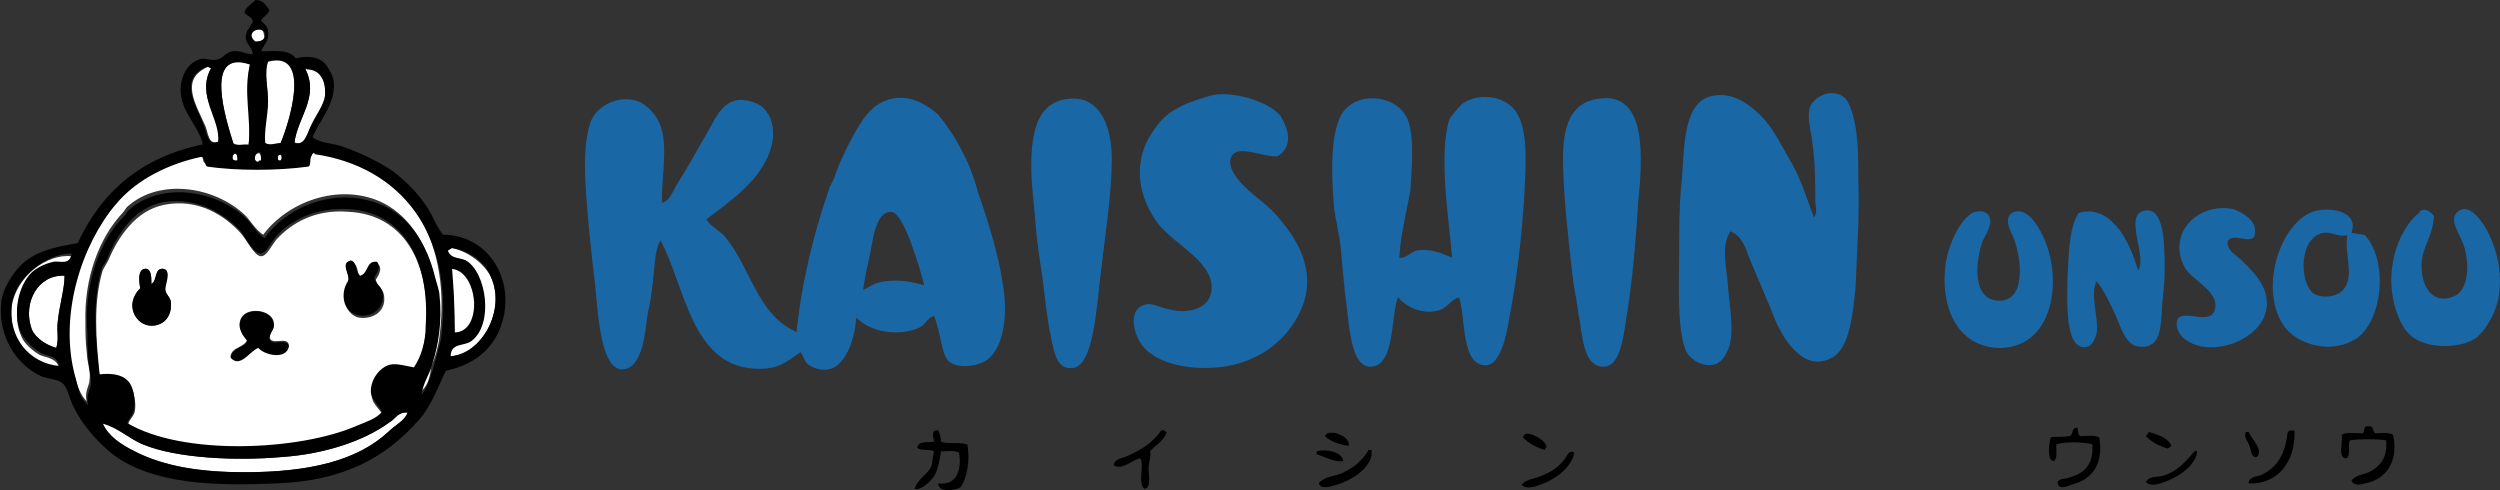
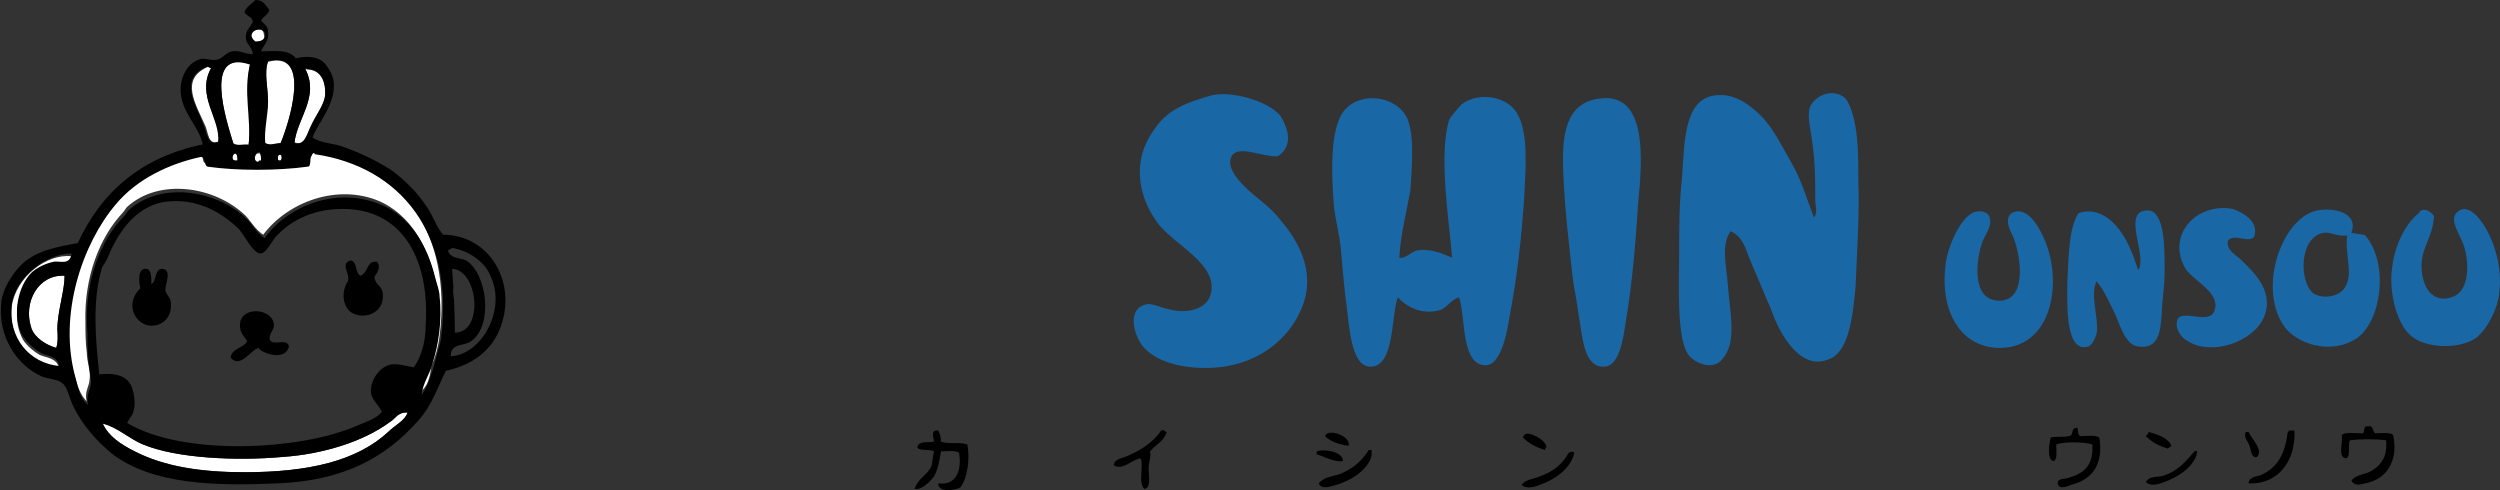
<svg xmlns="http://www.w3.org/2000/svg" version="1.1" id="レイヤー_1" x="0px" y="0px" width="360px" height="70.6px" viewBox="0 0 360 70.6" style="enable-background:new 0 0 360 70.6;" xml:space="preserve">
  <rect x="0" y="0" width="360" height="70.6" fill="#333333" stroke="none" />
  <style type="text/css">
	.st0{fill-rule:evenodd;clip-rule:evenodd;fill:#1A67A6;}
	.st1{fill-rule:evenodd;clip-rule:evenodd;}
	.st2{fill-rule:evenodd;clip-rule:evenodd;fill:#FFFFFF;}
</style>
  <g>
    <g>
      <path class="st0" d="M334.8,33.5c-3.8,0.4-3.8,7.2-1.6,8.8c1.4,0.8,3.6,0.4,4.4-0.8c1.4-2,0-4.8,0.4-7.6    C336.6,34.1,336,33.5,334.8,33.5z M338.6,33.5c0.6,0.2,1.6,0.2,2,0.4c3.4,4,2.4,12.2-1.2,14.8c-4,2.6-8.8,0.6-10.4-1.6    c-3.8-5.2-0.8-14.8,4-16.6C335.2,29.7,339.8,30.3,338.6,33.5z" />
      <path class="st0" d="M350.5,31.1c-0.2,3.2-1.8,4.4-1.8,7.2c0,3,1.6,5.6,4.6,4.4c2-0.8,2.4-4,1.6-7c-0.6-2-2.2-3.8-1.2-5    c1.8-2,4,1.6,4.6,2.8c1,2,2,5,1.6,8.6c-0.2,2.4-1.8,5.4-3.4,6.6c-2.4,1.6-7.4,1.6-9.6-0.6c-1.8-1.8-3-6.2-2.4-9.8    c0.4-3.2,2-6.2,3.8-7.6C348.7,29.9,349.7,30.1,350.5,31.1z" />
      <path class="st0" d="M284.5,30.5c0.8-0.2,1.8,0,2,0.8c0.4,1-0.4,2.2-1,3.4c-1,2.8-1.6,8.4,2.2,8.6c4.2,0.2,3.4-6.2,2.2-9.2    c-0.4-0.8-1.6-3,0.2-3.6c2.2-0.6,3.8,2.8,4.4,4.2c2.6,6.4,0.8,15.6-6.8,15.4c-5.4-0.2-8.2-5.2-7.6-11.4    C280.3,35.5,282.5,30.9,284.5,30.5z" />
      <path class="st0" d="M301.9,40.5c-1,2,0.4,5.4,0,7.6c-0.2,0.6-0.6,1.6-1.2,1.8c-3.4,1-3-6.4-3-9.4c0.2-3.8,0.2-7.6,1.6-9.8    c2.2-0.8,4.2,0.4,5.4,1.8c1.6,1.8,2.4,4,3.2,6.4c1.4-2-2.4-8.4,1.2-8.6c2.8-0.2,2.6,6,2.6,9.2c0,1.8-0.4,4-0.4,5.6    c-0.2,2.6-0.4,5.2-3.4,4.8c-1.8-0.2-2.6-3-3.2-4.4C303.9,43.9,303.1,41.9,301.9,40.5z" />
      <path class="st0" d="M324.6,34.1c-0.8,1-3-0.6-3.8,0.6c-0.2,1.4,1.2,2,2,2.8c1.6,1.6,4.8,4.4,3.2,8.2c-1.6,3.6-7.6,5.6-11,3.4    c-0.8-0.4-2-1.8-1.4-3.2c1-1.4,5,1.2,5.4-1.6c0.4-2.4-3.4-4-4.4-5.8c-2.6-4.8,1.8-9.4,7-8.4C322.6,30.5,325.4,31.7,324.6,34.1z" />
    </g>
    <g>
      <path class="st1" d="M341,61.4c0.8-0.2,0.6,0.6,1,1c0.8,0,2-0.2,2.6,0.2c0.8,3.6-0.8,6.4-4,7c-0.8,0.2-1.6,0.4-2-0.4    c0.8-1,2.2-0.8,3.2-1.6c1.2-0.8,2-2,1.8-4.2c-1.4-0.2-3.8-0.2-5.2,0c-0.4,0.6,0.2,2.4-0.6,2.6c-1.2-0.2-0.4-2.2-0.6-3.4    c0.6-0.4,2-0.2,3-0.2C340.6,62.4,340.2,61.2,341,61.4z" />
      <path class="st1" d="M299.5,62.8c1,0,2.2-0.2,2.8,0.2c0.6,3.6-0.8,6-4,6.8c-0.6,0.2-1.8,0.8-2-0.2c0-0.8,1.2-0.6,1.6-0.8    c2-0.6,3.6-1.6,3.4-4.8c-1.2-0.4-4.2-0.4-5.2,0c0,1,0.2,2.2-0.4,2.4c-1-0.2-0.6-2.6-0.4-3.4c0.6-0.2,1.8,0,2.6-0.2    c0.8,0,0.2-1.2,1.2-1.2C299.3,61.6,299.1,62.4,299.5,62.8z" />
      <path class="st1" d="M330.4,62c0.2,4.2-2.2,7.8-6.6,7.6c0-1,1.4-1,1.8-1.2c2.2-1,3.4-2.8,3.8-6c0-0.2,0.2-0.2,0.2-0.4H330.4z" />
      <path class="st1" d="M309.4,62.2c1.4,0.4,2.6,0.8,3.2,1.8c0.2,0.4-0.4,0.4-0.4,0.6c-1.4-0.4-2.4-1-3.2-1.8    C309.2,62.6,309.4,62.4,309.4,62.2z" />
      <path class="st1" d="M323.4,62.2h0.4c0.4,1,2.2,2.6,1.2,3.6c-0.8,0.2-0.8-0.8-1-1.4C323.8,63.6,323,63,323.4,62.2z" />
      <path class="st1" d="M316.4,65c-0.2,1.8-2.2,3.4-4.2,4.2c-1,0.4-2.4,1-3.2,0.2c0.6-1,2-0.6,2.8-1c1.8-0.6,3-2,4.2-3.4    C316.2,64.8,316.2,65,316.4,65z" />
    </g>
    <g>
      <path class="st0" d="M249.2,33.3c-1.4,2-0.6,5-0.4,7.6c0.2,2.8,0.8,5.8,0.4,8.2c-0.2,1.4-1.2,3.2-2.4,3.4    c-1.4,0.4-3.2-0.6-3.8-1.6c-1.6-2.6-1.2-10.6-1.2-14.4c0-3.6,0-7.2,0.4-10.8c0.4-5.2,0.2-11.8,5.2-12c2.6-0.2,4.8,1.6,6.2,3    c1.8,1.8,3,4.4,4.4,6.8c1.4,2.4,2.2,5.2,3.2,7.8c0.6-0.6,0.2-1.6,0.2-2.4c0-2.8,0-5.2-0.4-8.2c-0.2-1.8-0.8-3.8-0.4-5.2    c0.6-1.6,3-2.8,4.8-1.6c1,0.6,1.6,3.2,1.8,4.4c0.4,2.4,0.4,5,0.4,7.6c0.2,4.8-0.2,10.4-0.4,15.4c-0.4,4.4-1,9.4-3.8,10.4    c-3.6,1.6-6.2-2.4-7.4-4.8c-0.6-1.2-1-2.6-1.6-3.8c-0.8-2-1.8-4.2-2.6-6.2C251.4,35.9,251,34.1,249.2,33.3z" />
      <path class="st0" d="M184,22.5c-2.2,0.2-6.2-2-6.8,0.4c-0.6,2.2,3.4,5.2,4.6,6.2c1,0.8,2,1.8,2.6,2.6c2.2,2.6,4.6,6.4,3.6,11    c-1.4,5.4-6.2,9.6-12.6,10.2c-4.4,0.4-8.8-0.6-10.8-3c-1.2-1.4-2.4-5.2,0.2-6c1-0.4,2.2,0.4,3.4,0.6c2.8,0.8,5.8,0,6.2-2.4    c0.8-4-4.8-6.6-7.4-9.6c-1.6-2-3.2-5.2-2.8-8.8c0.2-2.2,1.2-4,2.4-5.6c1.8-2.4,4.4-3.4,8-4.4c2.8-0.6,8,0.8,9.8,3    C185.6,18.7,186.2,21.1,184,22.5z" />
      <path class="st0" d="M230.3,14.2c7-1,6.2,8.8,5.6,15c-0.4,6-0.8,11.2-1.8,17.2c-0.4,2.8-1,6.2-3,6.4c-3.2,0.2-3.2-4.6-3.8-7.6    c-0.2-1.8-0.6-3.4-0.8-5c-0.6-5.2-1.2-10.4-1.4-15.6C224.9,19.3,225.5,14.8,230.3,14.2z" />
-       <path class="st0" d="M154.3,14.2c4-0.2,5.8,3.8,5.8,8.8c0,4.8-1,11.2-1.6,16.4c-0.6,4.8-1,13.6-4.2,13.6c-2.4,0.2-2.6-3-3.2-5.6    c-0.4-2.4-0.8-5.8-1-7.6c-0.4-2.4-0.8-5.2-1-7.8c-0.2-2.8-0.6-5.4-0.6-8C148.5,18.7,149.5,14.4,154.3,14.2z" />
      <path class="st0" d="M201.5,37.1c0.8,0.2,1.4-0.6,2.4-1c2-0.4,3.8,0.4,5.2,1c-0.4-5.2-2-14.8-0.4-19.9c0.2-0.4,1.4-1.8,1.8-2.2    c2.4-1.8,6.6-1.2,8,1.4c1.6,2.8,1.2,7.6,1,11.8c-0.4,6-1,11.6-2.2,17.8c-0.4,2.8-1.4,6.4-3.2,6.6c-3.8,0.2-3-7-4-9.8    c-1.2,0.4-1.4,1.2-2.6,1.8c-2.4,0.8-4.8-0.2-6.2-1.8c-1,2.4-0.4,9.8-3.8,10c-3.2,0.2-3.2-6.6-3.8-10.4c-0.2-1.8-0.4-4-0.6-6.4    c-0.2-2.2-0.8-4.4-1-6.2c-0.4-4.8-0.6-11.2,1.4-13.8c2.4-3,7.8-2.2,9.2,1.2c1,2.4,0.6,7,0.4,10.2    C202.5,30.7,201.7,33.7,201.5,37.1z" />
-       <path class="st0" d="M131.3,35.3c-0.4-1.2-1.8-4.8-3-4.8c-2.2,0-2.6,4-3,6c-0.4,1.8-0.8,3.6-1,5.2c0.8-0.2,1.2-0.8,2.2-1    c2.2-0.6,4.8-0.2,6.6,0.4C132.5,38.9,132.1,37.5,131.3,35.3z M134.5,45.5c-1,0.2-1.2,1.4-2.4,1.8c-3,1.2-7,0.4-8.8-1.6    c-0.2,3.4-2,9.4-6.6,7c-0.8-0.4-0.8-1-1.4-2c-1.8,1.2-3,2.4-5.8,2.4c-10,0.2-10.8-12-14.4-18.5c-0.8,1.4-0.8,3.4-1,5.2    c-0.2,1.8-0.4,3.6-0.8,5.2c-0.4,2.4-0.6,8.2-3.8,8.2c-3-0.2-3.4-8-3.8-12.2c-0.6-4.8-1.2-10.8-1.4-14.8c-0.2-3.4,0-7.2,1-9.2    c1-1.8,3.8-3.4,6.6-2.4c1.2,0.4,2.6,2,3,3c1.4,3,0.4,7.2,0.4,11.6c1.2-0.2,1.6-1.8,2.4-3c1.4-2.2,2.8-4.8,4.2-7.2    c1.4-2.4,2.6-5.8,6.8-4.2c1.8,0.6,3.2,3,2.4,6.2c-1.2,4.8-6,8-9.4,10.6c0.8,1.2,2,1.6,2.8,2.6c3.6,4.4,4.6,11.2,10.2,13.6    c0.8-7.6,2.6-14.6,4.8-20.9c0.2-0.4,0.4-0.8,0.6-1.2c0.8-2.4,1.8-4.4,3-6.6c1.4-2.4,2.8-4.6,6-5c2.6-0.2,4.6,1.2,6,2.4    c1,1.2,2.4,3.2,3.4,5.2c1,1.8,1.8,4,2.4,6.2c1.6,4.6,3,9.2,3.6,13.6c0.6,4,0,8.4-2.2,10.2c-1.2,1-4.4,1.6-5.8,0.2    C135.5,50.7,135.5,47.9,134.5,45.5z" />
    </g>
    <g>
      <path class="st1" d="M135.1,62c0.2,0.4,0.4,0.8,0.4,1.6c1,0.4,2.6,0,3.8,0.4c0.4,2.2,0,4.8-1,6.2c-0.8,0.4-3.2,0.8-3.2-0.6    c2.8,0.4,3.4-2.2,3-4.4c-0.6-0.4-1.8-0.2-2.6-0.2c-0.2,1.2-0.4,2.6-1,3.6c-0.6,0.8-1.8,2-2.8,1.8c0.4-1.4,1.8-2,2.4-3.2    c0.2-0.6,0.2-1.4,0.4-2.2c-0.6-0.4-2.2,0-2.4-0.6c0.2-1,1.6-0.6,2.4-0.8C134.5,63.2,133.9,61.8,135.1,62z" />
      <path class="st1" d="M168,62.2c-0.4,1.4-1.6,1.8-2.4,2.8c0.2,0.8-0.2,1.6-0.2,2.4c0,1.2,0.4,2.8-0.6,3c-1-0.8,0-3.6-0.6-4.4    c-1.2,0.2-2.6,1.8-3.8,1c0-0.8,1-1,1.6-1.2c2-0.8,4-2,5.2-3.8C167.6,61.8,167.8,62.2,168,62.2z" />
      <path class="st1" d="M194.2,64.2c-1.4-0.2-2.6-0.6-3.4-1.4C191.2,61.6,194.6,62.8,194.2,64.2z" />
      <path class="st1" d="M222.7,64.4c-0.2,0-0.2,0.2-0.2,0.4c-1.4-0.4-2.4-1-3.2-1.8c0-0.2,0.2-0.2,0.2-0.4    C220.1,62,222.7,63.4,222.7,64.4z" />
      <path class="st1" d="M193.4,66.4c-1.2,0.2-2.6-0.6-3.8-1V65C190.6,64.6,193.4,65,193.4,66.4z" />
      <path class="st1" d="M197.5,65c0.2,1.4-1.2,2.8-2.4,3.6c-0.6,0.4-1.8,1-2.6,1.2c-0.8,0.2-2.2,0.8-2.6-0.2c0.8-1,2.2-1,3.2-1.4    c1.8-0.8,3-1.8,4-3.4h0.4V65z" />
      <path class="st1" d="M226.7,65.2c-0.4,2-2.4,3.6-4.4,4.4c-1,0.4-2.4,1-3.2,0.2c0.6-0.8,1.8-0.8,2.6-1.2c1.8-0.6,3.2-1.6,4.2-3.4    C226.3,65,226.5,65,226.7,65.2z" />
    </g>
    <g>
      <path class="st2" d="M36.6,6C35,4.6,38,3.4,38,5C38.2,5.6,37.8,6,36.6,6z" />
      <path class="st2" d="M36,9.2c-0.8,4,0.4,7.6-0.2,11.6c-0.8,0-1.8,0.2-2.2-0.2C32.6,17.4,29.2,7,36,9.2z" />
      <path class="st2" d="M40.4,20.7c-0.8,0-1.6,0.4-2.2,0c-0.4-1.8,0.2-4,0.4-6c0-2-0.6-4.2,0-5.8C45,7.2,41.6,17.8,40.4,20.7z" />
      <path class="st2" d="M30.4,9.8c-2.2,4,1.4,7.2,1.2,10.6c-1.6,0.6-1.6-1.2-2-2.2c-1.4-3.2-3.8-6.8,0.4-8.6    C30,9.6,30.2,9.8,30.4,9.8z" />
      <path class="st2" d="M42.4,20.5C42.8,17,46,14,44,10c0-0.2,0-0.2,0.2-0.2c2,0,2.8,1.8,2.6,4c-0.2,1.2-1,2.4-1.8,3.8    C44.2,19.1,44,21.1,42.4,20.5z" />
      <path class="st2" d="M60.5,56.4c0.2-1.8,1.2-3,1.6-4.6c0.8-2.6,1.4-6,1-9.6c0-0.8-0.4-1.8-0.6-2.6c-1.2-4.8-3.8-8.8-7.8-10.6    c-6-2.6-13.2,0-16.8,4.8c-1.2-0.8-1.8-2-2.6-2.8c-4.4-4.2-12.4-5.4-17-1.2c-0.2,0.2-0.4,0.6-0.6,0.8c-3.4,3.6-5.6,9.4-5.4,15.8    c0,1.4,0,2.8,0.2,4.4c0,1.2,0.6,2.8,0.4,3.8c0,1-0.8,1.8-0.4,3.2c-1-1-1.4-2.4-1.8-3.8c-2.6-9.2,1-19.5,5.8-25.1    c3.2-3.6,7.6-5.8,12.2-6.8c0.8,0,0.2,1.4,1,1.4c4.4,0.6,10.2,0.6,14.4,0c0.6,0,0.2-1.2,0.6-1.6c0-0.2,0.6-0.4,0.4-0.2    c12.4,1.8,20.1,11.4,18.2,26.7c-0.2,1.6-0.6,3-1.2,4.4C61.9,54.5,61.5,55.8,60.5,56.4z" />
      <path class="st2" d="M33.8,22.1c0.4,0,0.4,0.6,0.4,1C33.2,23.3,33.4,22.3,33.8,22.1z" />
      <path class="st2" d="M37.4,22.1c0.2,0.2,0.2,0.8,0.2,1.2c-0.2,0-0.2,0-0.4,0.2C36.4,23.3,36.6,21.9,37.4,22.1z" />
      <path class="st2" d="M40.2,22.3c0.4-0.2,0.4,0.8,0.2,0.8C39.8,23.3,40,22.3,40.2,22.3z" />
-       <path class="st2" d="M39.4,46.3c-0.4-1.8-4.2-2.2-4.8-0.2c-0.4,1.2,0.2,1.6,1,2.8c-0.4,1.2-2.2,1-2.4,2.4c1.4,1.6,2.8-0.8,4-1.4    c1,1,4,1.8,4.4-0.2c-0.2-1.4-2.6,0.2-2.8-1.2C39,47.5,39.6,47.5,39.4,46.3z M20.2,41.5c-2.4,2.4-0.6,5.4,1.6,5.4    c2,0,3-1.6,2.8-3.4c0-0.6-0.8-1.2-0.8-1.8c-0.2-0.8,1-3-0.4-3c-1.2,0-0.6,1.6-1.6,2.2c0-1,0-2-0.8-2.2    C19.8,38.7,20,40.5,20.2,41.5z M50.3,40.9c-1.2,1.8-0.6,4.2,1.2,4.8c1.8,0.4,4.2-0.6,3.8-3.2c-0.2-1-0.8-1-1.2-2.2    c0.4-0.6,1-1.6,0.4-2.2c-1.6-0.2-1.2,1.6-2.4,2c-0.8-0.4-0.4-2.2-1.4-2.2C48.9,37.9,50.5,39.5,50.3,40.9z M59.7,53.3    c-1.2-0.4-2.2-0.8-3.4-0.4c-1.6,0.4-3,2.2-2.8,3.8c0,1.4,1,2,1.6,3c-0.8,1-2.2,1.6-3.6,2c-8.2,3.6-25.1,4.2-33.1-0.4    c0.2-1,0.8-1.2,1-2c0.2-1,0-2-0.2-2.8c-0.6-2-2.8-2.4-4.8-2.2c-0.6-5.4-1-10.8,0.4-15.4c0.2-0.4,0.6-1,0.8-1.4c1.4-3.4,4-7.2,8-8    c5-1,8.8,1.6,11,4c0.8,0.8,2,3.4,3,3.4c0.8,0,1.4-1.4,2.2-2.4c2.2-2.4,5.6-4.4,10.4-4c8,0.4,11.8,7.4,11.2,16.8    C61.3,49.1,60.7,51.3,59.7,53.3z" />
-       <path class="st2" d="M64.7,51.3c0-2,2-1.6,3-2.2c3.2-2.4,2.2-9.6-0.8-11.6c-0.8-0.4-2.2-0.2-2.6-1.4c0.2,0,0.4-0.2,0.6-0.4    c2.4,0.4,4.8,2.2,5.8,4.2C72.9,44.7,69.3,51.1,64.7,51.3z" />
      <path class="st2" d="M10.3,36.9c0,1.6-1.8,1-2.6,1.2c-1,0.2-2.4,0.8-3.2,1.6c-1.8,1.8-2.8,5.8-1.4,8.8c0.4,1,1.6,2,2.6,2.6    c0.8,0.4,2.6,0.4,2.8,2c-4.2-0.6-7.4-4-6.8-9C2.3,39.9,6.7,36.5,10.3,36.9z" />
      <path class="st1" d="M50.5,37.5c1,0.2,0.6,1.8,1.4,2.2c1.2-0.4,0.8-2.2,2.4-2c0.6,0.8,0,1.6-0.4,2.2c0.2,1.2,1,1.2,1.2,2.2    c0.4,2.6-2,3.8-3.8,3.2c-1.8-0.4-2.4-3-1.2-4.8C50.5,39.5,48.9,37.9,50.5,37.5z" />
      <path class="st1" d="M21,38.7c0.8,0,0.8,1.2,0.8,2.2c0.8-0.4,0.4-2.2,1.6-2.2c1.4,0.2,0.4,2.2,0.4,3c0,0.6,0.8,1.2,0.8,1.8    c0.2,1.8-0.8,3.4-2.8,3.4c-2.2,0-4-3-1.6-5.4C20,40.5,19.8,38.7,21,38.7z" />
-       <path class="st2" d="M65.3,47.9c0.2-3.2,0-7-0.4-9.2C68.9,38.9,69.7,47.9,65.3,47.9z" />
+       <path class="st2" d="M65.3,47.9c0.2-3.2,0-7-0.4-9.2z" />
      <path class="st2" d="M9.3,39.7c0,2-0.8,4.4-1,6.8c0,1.2,0.2,2.4-0.2,3.6c-1.4-0.4-3.2-1.4-3.6-3C3.3,43.5,5.5,39.5,9.3,39.7z" />
      <path class="st1" d="M38.8,48.7c0.2,1.4,2.6-0.2,2.8,1.2c-0.4,2-3.6,1.2-4.4,0.2c-1.2,0.4-2.6,3-4,1.4c0.2-1.4,2-1.4,2.4-2.4    c-0.8-1-1.2-1.6-1-2.8c0.6-2.2,4.4-1.8,4.8,0.2C39.6,47.5,39,47.5,38.8,48.7z" />
      <path class="st2" d="M58.7,59.4c-0.4,1.2-1.8,1.8-2.8,2.8C51.3,66.4,44.4,68,35.2,68c-6.2,0-11.4-0.8-15.8-3c-2-1-3.8-2.2-4.6-4    c2.2,0.4,3.8,2.2,5.8,3c4.8,2,13.4,2.4,20.1,1.8c5.8-0.4,11.6-2.2,15.4-5c0.8-0.6,1-1.4,2.2-1.4C58.3,59.4,58.7,59.4,58.7,59.4z" />
      <path class="st1" d="M58.3,59.4c-1.2,0.2-1.4,1-2.2,1.4c-3.8,2.8-9.6,4.6-15.4,5C34,66.4,25.4,66,20.6,64c-2-0.8-3.6-2.4-5.8-3    c0.8,1.8,2.6,3,4.6,4c4.2,2.2,9.6,3,15.8,3c9.2,0,16.2-1.6,20.7-5.8c1-1,2.4-1.6,2.8-2.8C58.7,59.4,58.3,59.4,58.3,59.4z     M4.5,47.3c0.6,1.4,2.2,2.4,3.6,2.8c0.4-1.2,0-2.4,0.2-3.6c0.2-2.4,1-4.8,1-6.8C5.5,39.5,3.3,43.5,4.5,47.3z M65.1,38.7    c0.2,2.4,0.4,6,0.4,9.2C69.7,47.9,68.9,38.9,65.1,38.7z M1.7,43.7c-0.6,5,2.6,8.6,6.8,9c-0.2-1.6-2-1.4-2.8-2    c-1-0.6-2-1.6-2.6-2.6c-1.4-3-0.4-7,1.4-8.8c0.8-0.8,2.2-1.4,3.2-1.6c0.8-0.2,2.4,0.6,2.6-1.2C6.7,36.5,2.3,39.9,1.7,43.7z     M70.7,39.9c-0.8-2.2-3.2-3.8-5.6-4.2c-0.2,0.2-0.4,0.2-0.6,0.4c0.4,1.2,1.8,1,2.6,1.4c3,1.8,4,9.2,0.8,11.6c-1,0.8-3,0.2-3,2.2    C69.3,51.1,72.9,44.7,70.7,39.9z M61.3,46.9c0.6-9.4-3.2-16.4-11.2-16.8c-4.8-0.2-8.2,1.6-10.4,4c-0.8,1-1.4,2.4-2.2,2.4    c-1,0-2.2-2.4-3-3.4c-2.2-2.2-6-4.8-11-4c-4.2,0.8-6.6,4.6-8,8c-0.2,0.6-0.6,1-0.8,1.4c-1.4,4.6-1,10-0.4,15.4    c2-0.2,4.2,0,4.8,2.2c0.2,0.6,0.4,1.8,0.2,2.8c-0.2,1-0.6,1.2-1,2c8,4.8,24.9,4,33.1,0.4c1.4-0.6,2.8-1,3.6-2    c-0.6-1.2-1.6-1.8-1.6-3c0-1.6,1.2-3.4,2.8-3.8c1-0.2,2.2,0.2,3.4,0.4C60.7,51.3,61.3,49.1,61.3,46.9z M40.4,23.1    c0.2,0,0.4-1-0.2-0.8C40,22.3,39.8,23.3,40.4,23.1z M37.2,23.3c0-0.2,0.2-0.2,0.4-0.2c0-0.4,0-1-0.2-1.2    C36.6,21.9,36.4,23.3,37.2,23.3z M34.2,23.1c0-0.4,0-1-0.4-1C33.4,22.3,33.2,23.3,34.2,23.1z M62.3,53.3c0.4-1.4,0.8-2.8,1.2-4.4    c2-15.2-5.8-24.9-18.2-26.7c0-0.4-0.4,0-0.4,0.2c-0.4,0.4,0,1.6-0.6,1.6c-4.4,0.6-10.2,0.6-14.4,0c-0.6-0.2-0.2-1.4-1-1.4    c-4.6,1-9.2,3.2-12.2,6.8c-4.8,5.6-8.4,16-5.8,25.1c0.4,1.4,0.6,3,1.8,3.8c-0.4-1.4,0.4-2.2,0.4-3.2c0-1-0.4-2.6-0.4-3.8    c-0.2-1.6,0-3-0.2-4.4c-0.2-6.6,2-12.4,5.4-15.8c0.2-0.2,0.4-0.6,0.6-0.8c4.6-4.2,12.6-3,17,1.2c0.8,0.8,1.4,2,2.6,2.8    c3.6-5,10.8-7.4,16.8-4.8c4,1.6,6.6,5.6,7.8,10.6c0.2,0.8,0.6,1.8,0.6,2.6c0.4,3.6-0.2,7-1,9.6c-0.4,1.6-1.4,2.8-1.6,4.6    C61.5,55.8,61.9,54.5,62.3,53.3z M45,17.8c0.6-1.4,1.6-2.6,1.8-3.8c0.2-2.2-0.6-4-2.6-4C44,9.8,44,9.8,44,10c2,4-1.2,7-1.6,10.6    C44,21.1,44.2,19.1,45,17.8z M29.8,9.6c-4.2,1.8-1.6,5.4-0.4,8.6c0.4,1.2,0.6,2.8,2,2.2c0.4-3.2-3.2-6.6-1-10.6    C30.2,9.8,30,9.6,29.8,9.6z M38.6,8.8c-0.6,1.6,0,3.8,0,5.8s-0.6,4.2-0.4,6c0.8,0.4,1.4,0,2.2,0C41.6,17.8,45,7.2,38.6,8.8z     M33.6,20.7c0.4,0.4,1.6,0,2.2,0.2c0.4-4-0.8-7.6,0.2-11.6C29.2,7,32.6,17.4,33.6,20.7z M38.2,5C38,3.4,35,4.6,36.8,6    C37.8,6,38.2,5.6,38.2,5z M38.8,1.4c-0.2,0.8-1,1-1.2,1.6c0.6,0.6,1,0.8,1,1.6c0.2,1.4-0.8,2-1,2.8c1.6,0,4-0.4,5,1    c1.6-0.4,3-0.2,3.8,0.4c0.6,0.4,1.4,1.8,1.6,2.6c0.6,3.4-2.2,6.2-3,8.4c1.2,0.8,2.6,0.8,4,1.2c2.4,0.8,5,2,7.2,3.4    c2,1.4,4,3.4,5.4,5.6c0.8,1.2,1.2,2.6,2.2,3.8c6.8,0,11,7.2,8,14c-1.4,3-4,4.8-7.6,5.6c-1.2,2.4-2,5-4,7.2    c-4.6,5.2-10.6,8.6-20.1,9c-9.2,0.4-18,0.2-23.9-4.2c-2.2-1.8-4.4-4.2-5.8-7.2c-0.4-1-0.8-2.6-1.4-3c-0.6-0.6-2-0.6-3-1    c-3.6-1.6-6.4-5.8-5.8-10.8c0.2-1.8,1.6-4,2.8-5.2c2-2,4.8-2.6,8.2-3.2c3.4-7.4,9.2-12.4,18-14.2c-0.6-2.8-3.2-4.6-3.2-8    c0-1.4,0.8-3.6,2.6-4.2c0.8-0.4,1.6,0.2,2.6,0c1-0.2,1.2-1,2.2-1.2c1.2-0.2,1.8,0.4,3,0.4c0-1-1-1.4-1-2.4s0.4-1.2,1-2.2    c0-0.8-0.8-0.8-1.2-1.4C35.4,1,36.2,0.6,36.8,0C38,0,38.2,0.8,38.8,1.4z" />
    </g>
  </g>
</svg>